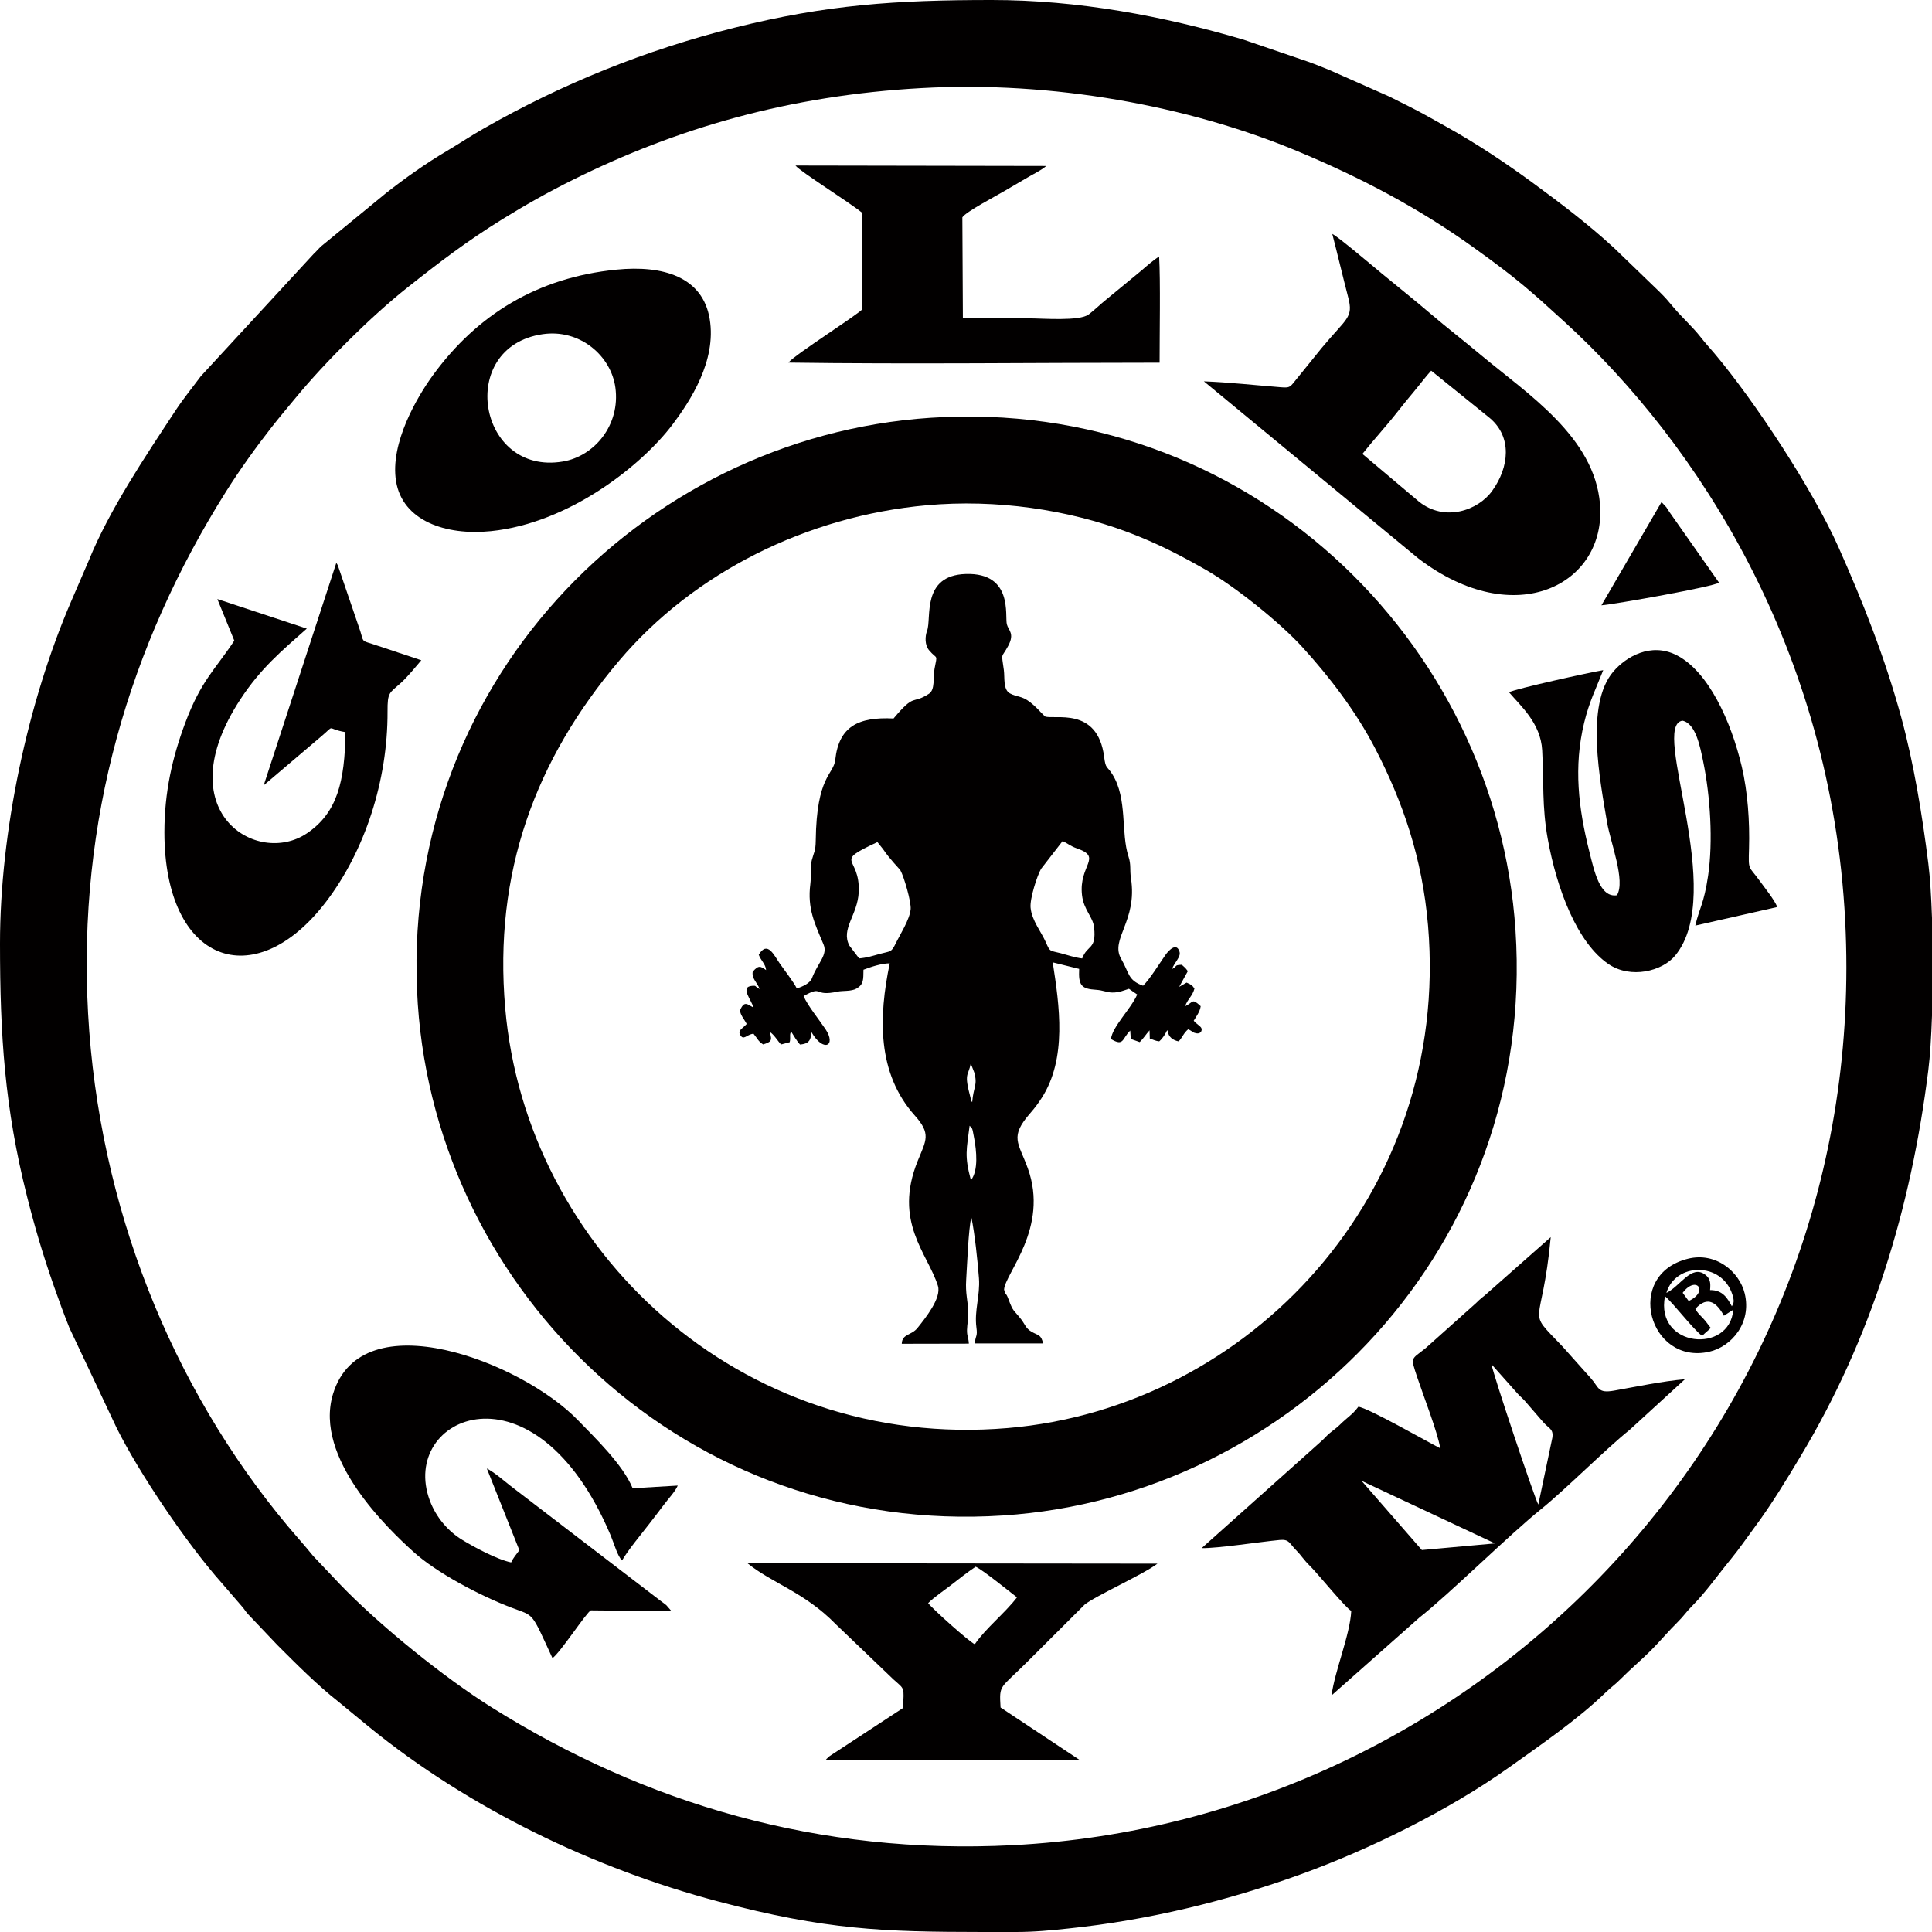
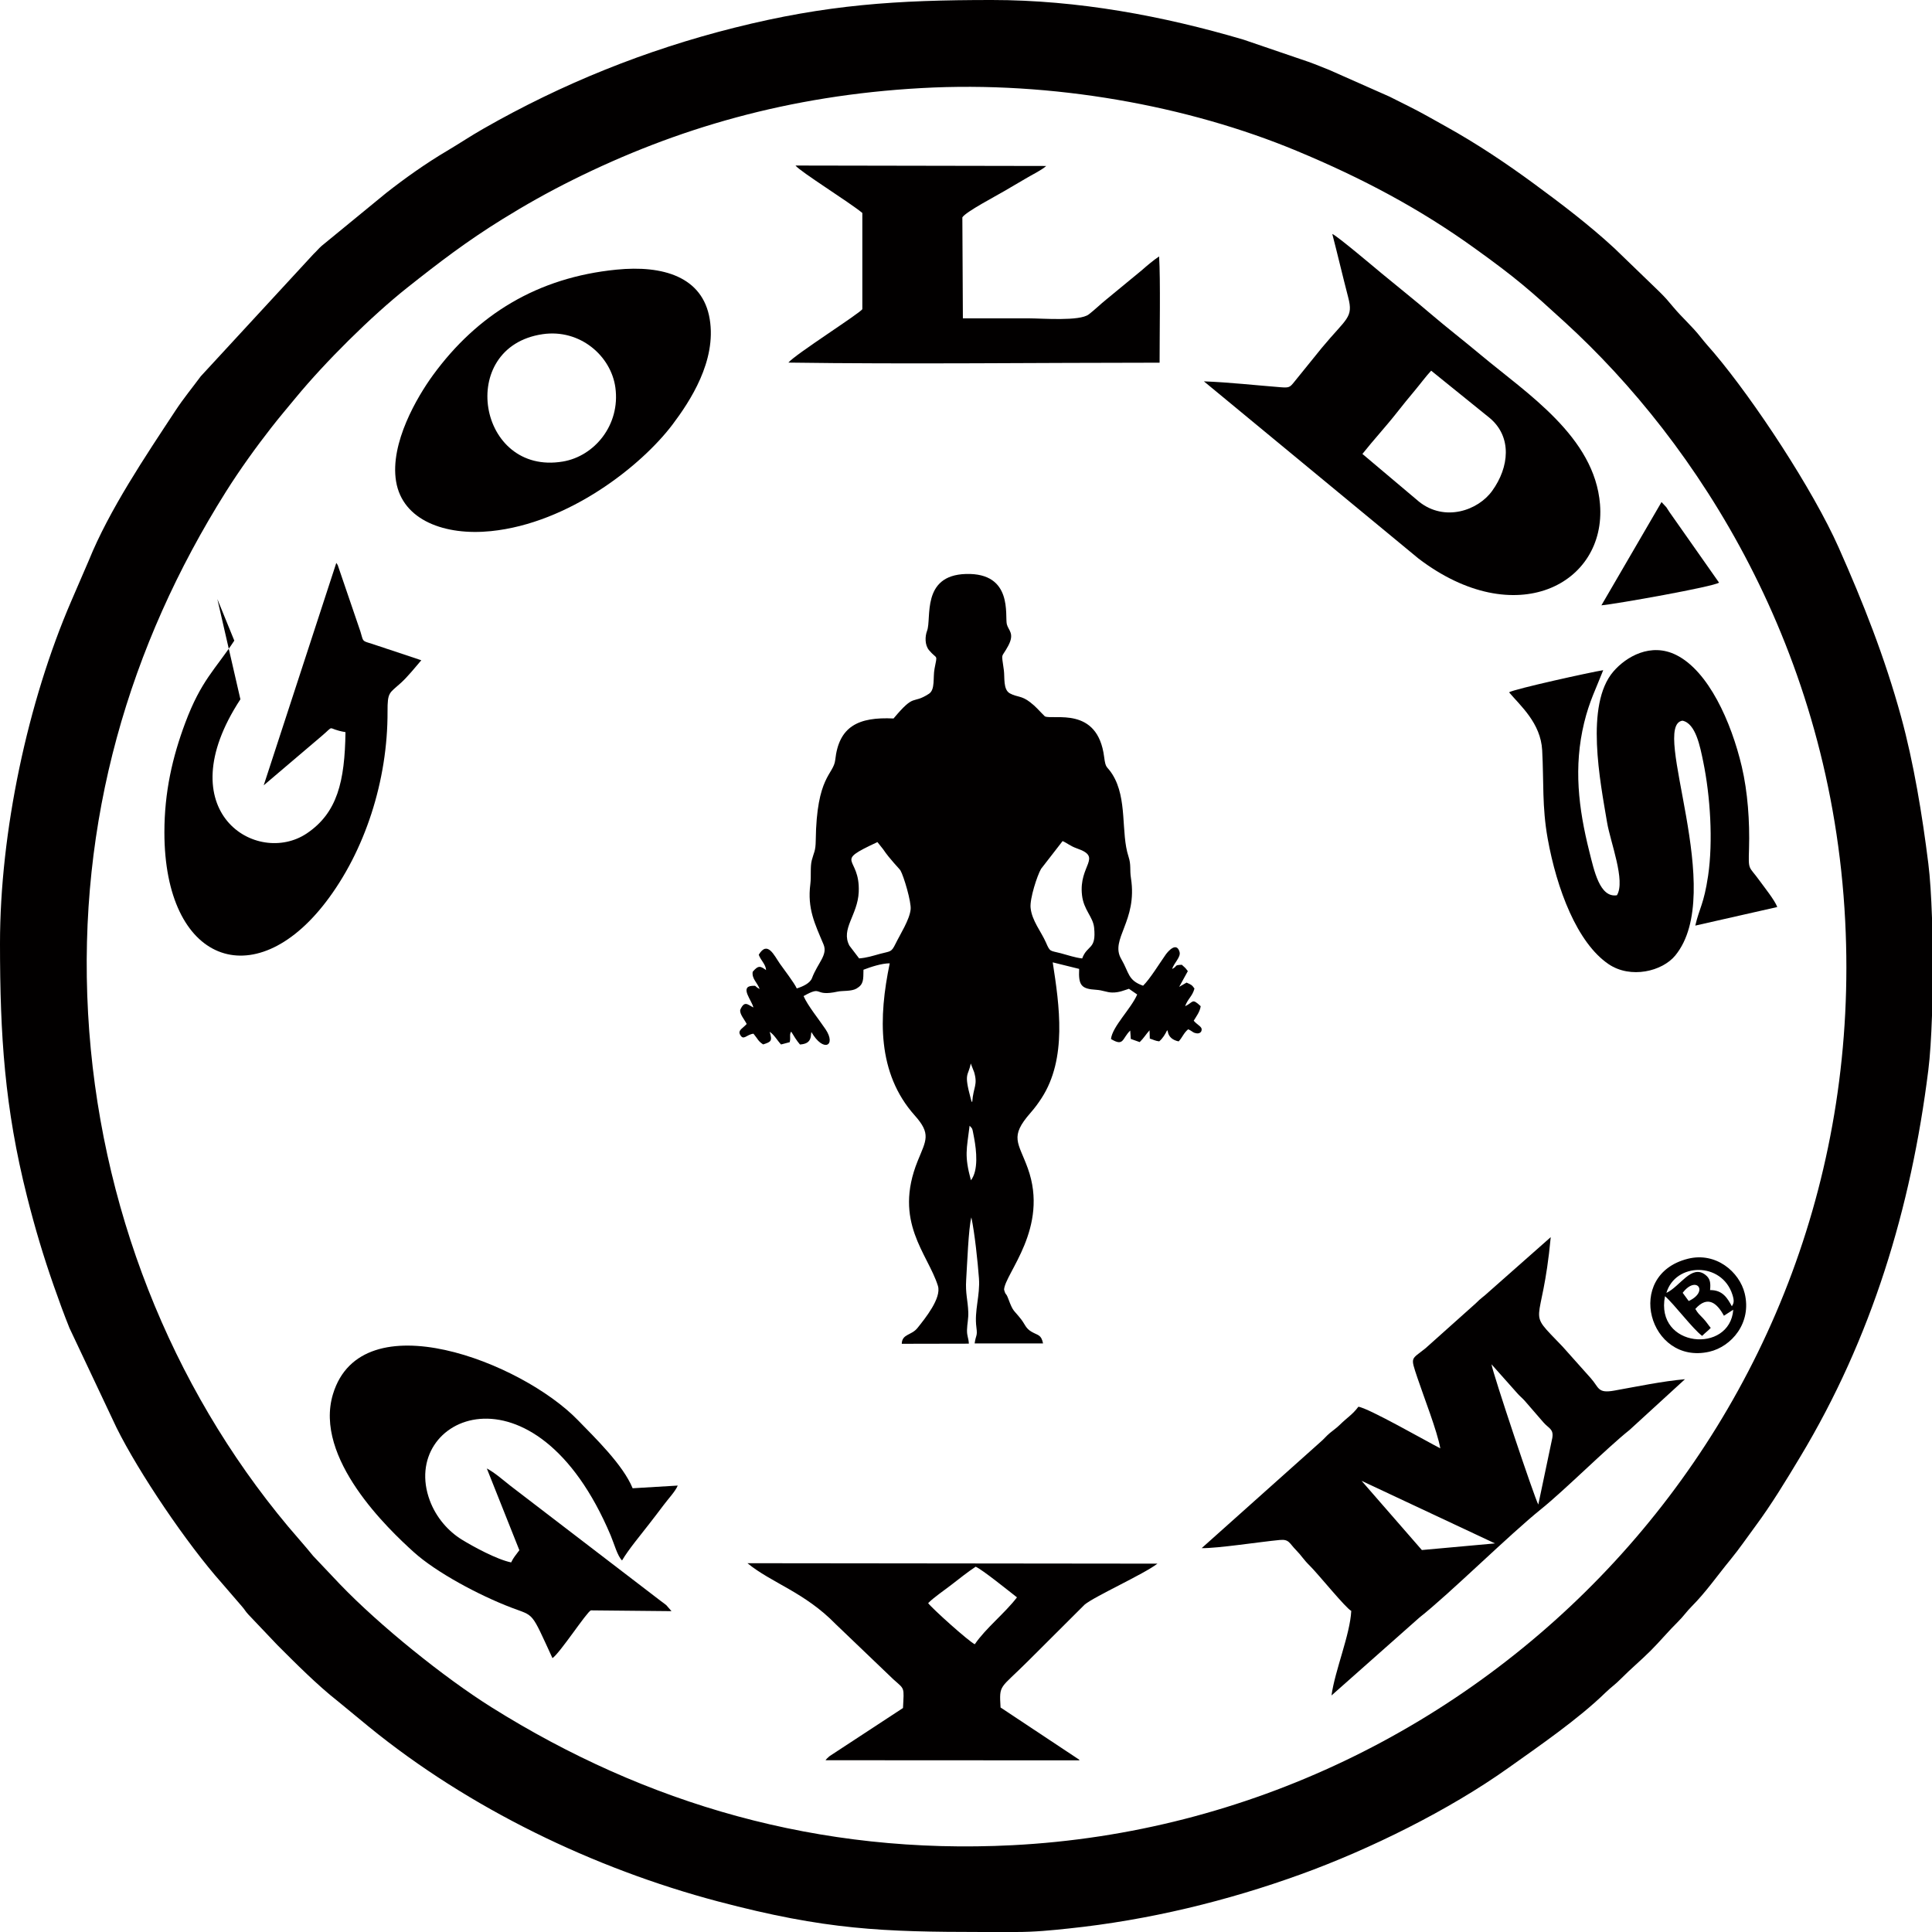
<svg xmlns="http://www.w3.org/2000/svg" width="44" height="44" viewBox="0 0 44 44" fill="none">
  <path fill-rule="evenodd" clip-rule="evenodd" d="M20.986 2.006C23.966 1.84 27.061 2.408 29.529 3.435C31.032 4.06 32.338 4.757 33.582 5.652C34.543 6.343 34.845 6.612 35.637 7.336C38.656 10.093 41.708 14.782 42.023 20.974C42.604 32.373 33.755 41.472 23.063 42.023C18.651 42.25 14.7 41.079 11.2 38.886C10.112 38.204 8.64 37.016 7.739 36.077L7.133 35.437C6.949 35.209 6.754 34.994 6.56 34.763C3.894 31.575 2.249 27.457 2.006 23.079C1.763 18.683 2.944 14.698 5.147 11.196C5.465 10.691 5.839 10.173 6.18 9.737C6.376 9.486 6.541 9.294 6.741 9.051C7.401 8.251 8.452 7.204 9.269 6.556C9.994 5.981 10.626 5.497 11.443 4.991C11.957 4.673 12.471 4.382 13.044 4.097C15.399 2.925 17.964 2.173 20.986 2.006ZM44 20.905C43.983 20.416 43.956 19.979 43.916 19.664C43.779 18.563 43.582 17.367 43.296 16.324C42.925 14.972 42.434 13.729 41.873 12.467C41.288 11.153 39.963 9.135 39.039 8.041C38.933 7.917 38.837 7.813 38.736 7.684C38.533 7.425 38.313 7.239 38.107 6.992C37.984 6.844 37.93 6.781 37.794 6.646L36.768 5.655C36.197 5.127 35.566 4.647 34.938 4.186C34.3 3.717 33.632 3.271 32.938 2.885C32.648 2.724 32.373 2.564 32.083 2.42C31.936 2.347 31.79 2.274 31.644 2.2L30.271 1.592C30.094 1.522 29.978 1.472 29.796 1.407L28.32 0.903C26.491 0.363 24.548 0 22.587 0C20.413 0 18.824 0.105 16.727 0.631C14.707 1.138 12.804 1.904 11.002 2.935C10.725 3.093 10.465 3.267 10.182 3.435C9.709 3.714 9.225 4.057 8.795 4.395L7.324 5.601C7.253 5.664 7.212 5.719 7.141 5.785L4.573 8.569C4.374 8.838 4.176 9.077 3.997 9.35C3.315 10.386 2.488 11.613 2.022 12.765L1.624 13.687C0.63 15.987 0 18.949 0 21.487C0 23.581 0.106 25.231 0.616 27.251C0.8 27.98 0.988 28.607 1.224 29.282C1.347 29.634 1.45 29.915 1.582 30.245L2.652 32.511C3.162 33.542 4.263 35.169 5.051 36.053L5.509 36.584C5.578 36.662 5.582 36.689 5.655 36.768L6.316 37.464C6.727 37.876 7.239 38.388 7.684 38.736L8.408 39.332C10.679 41.182 13.518 42.553 16.353 43.304C18.815 43.955 20.108 43.998 22.378 44H23.137C23.563 44 23.937 43.963 24.34 43.92C26.156 43.731 27.958 43.291 29.631 42.684C31.197 42.117 32.997 41.228 34.356 40.26C35.06 39.759 35.943 39.153 36.566 38.546C36.695 38.421 36.791 38.36 36.914 38.234C37.147 37.999 37.36 37.825 37.593 37.593C37.819 37.366 37.987 37.159 38.216 36.933C38.345 36.805 38.403 36.71 38.528 36.584C38.852 36.259 39.116 35.877 39.408 35.522C39.614 35.271 39.779 35.026 39.972 34.766C40.343 34.266 40.674 33.719 40.995 33.185C42.625 30.48 43.524 27.514 43.916 24.373C43.956 24.058 43.983 23.62 44 23.131L44 20.905Z" fill="#020000" />
-   <path fill-rule="evenodd" clip-rule="evenodd" d="M21.103 11.507C22.693 11.363 24.322 11.607 25.684 12.119C26.366 12.376 26.896 12.654 27.465 12.979C28.133 13.361 29.154 14.18 29.663 14.74C30.279 15.416 30.881 16.202 31.319 17.046C31.942 18.249 32.392 19.53 32.523 21.083C33.038 27.192 28.446 32.055 22.953 32.523C16.841 33.043 11.983 28.455 11.506 22.961C11.237 19.867 12.198 17.296 14.097 15.051C15.804 13.033 18.387 11.752 21.103 11.507ZM21.19 9.515C14.556 9.954 9.031 15.663 9.515 22.864C9.96 29.481 15.669 34.984 22.844 34.514C29.461 34.081 34.984 28.369 34.515 21.194C34.081 14.563 28.37 9.04 21.19 9.515Z" fill="#020000" />
  <path fill-rule="evenodd" clip-rule="evenodd" d="M22.082 25.638C22.151 25.72 22.135 25.651 22.186 25.922C22.238 26.203 22.287 26.654 22.112 26.88C21.959 26.312 22.015 26.183 22.082 25.638ZM22.108 24.22L22.186 24.419C22.271 24.716 22.169 24.744 22.141 25.101C22.115 25.046 22.146 25.161 22.106 25.012C21.945 24.415 22.052 24.522 22.108 24.22ZM24.646 21.828C24.473 21.808 24.325 21.753 24.16 21.71C23.909 21.644 23.918 21.689 23.82 21.463C23.711 21.215 23.5 20.967 23.471 20.674C23.45 20.467 23.622 19.936 23.71 19.787L24.2 19.155C24.307 19.202 24.375 19.269 24.529 19.323C25.121 19.528 24.563 19.7 24.642 20.386C24.681 20.729 24.892 20.875 24.918 21.127C24.97 21.64 24.765 21.507 24.646 21.828ZM19.566 21.827C19.552 21.807 19.352 21.549 19.345 21.537C19.142 21.155 19.534 20.843 19.557 20.314C19.593 19.476 18.944 19.662 19.983 19.178L20.112 19.34C20.27 19.576 20.482 19.781 20.508 19.825C20.582 19.952 20.758 20.545 20.739 20.712C20.714 20.949 20.5 21.279 20.395 21.494C20.296 21.697 20.28 21.658 20.039 21.724C19.869 21.771 19.742 21.813 19.566 21.827ZM20.35 16.363C19.546 16.324 19.105 16.544 19.022 17.306C18.984 17.647 18.596 17.665 18.578 19.142C18.575 19.391 18.535 19.409 18.488 19.591C18.448 19.747 18.478 19.951 18.455 20.134C18.383 20.692 18.557 21.038 18.755 21.508C18.857 21.75 18.624 21.926 18.492 22.277C18.449 22.392 18.282 22.469 18.146 22.511C18.089 22.384 17.855 22.081 17.762 21.948C17.628 21.756 17.48 21.413 17.28 21.743C17.323 21.869 17.44 21.961 17.447 22.093C17.324 22.007 17.276 21.971 17.142 22.132C17.118 22.289 17.246 22.376 17.301 22.524C17.173 22.461 17.242 22.443 17.127 22.452C16.839 22.474 17.131 22.794 17.157 22.945C17.027 22.878 16.955 22.782 16.86 22.995C16.836 23.09 16.96 23.225 17.005 23.32C16.928 23.412 16.802 23.459 16.852 23.558C16.932 23.715 16.998 23.559 17.16 23.542C17.267 23.672 17.262 23.708 17.38 23.786C17.564 23.727 17.593 23.707 17.529 23.499C17.633 23.565 17.709 23.705 17.788 23.787L17.985 23.735C18.013 23.628 17.971 23.56 18.019 23.495C18.075 23.588 18.149 23.709 18.219 23.788C18.356 23.778 18.438 23.737 18.464 23.618L18.475 23.527C18.476 23.523 18.476 23.512 18.48 23.506C18.755 23.979 19.053 23.816 18.801 23.44C18.655 23.222 18.394 22.902 18.301 22.685C18.759 22.427 18.507 22.707 19.078 22.583C19.187 22.559 19.388 22.582 19.506 22.514C19.672 22.417 19.661 22.314 19.665 22.085C19.839 22.019 20.076 21.94 20.263 21.939C20.008 23.165 19.972 24.44 20.833 25.404C21.209 25.825 21.093 25.965 20.901 26.437C20.337 27.829 21.129 28.547 21.36 29.283C21.448 29.563 21.063 30.033 20.895 30.244C20.758 30.416 20.543 30.376 20.537 30.604L22.065 30.601C22.059 30.465 22.02 30.437 22.023 30.288C22.026 30.154 22.058 30.031 22.052 29.881C22.042 29.611 21.984 29.459 22.004 29.148C22.025 28.826 22.057 27.96 22.122 27.725C22.198 28.079 22.267 28.737 22.295 29.112C22.324 29.509 22.186 29.846 22.237 30.231C22.265 30.438 22.224 30.395 22.197 30.596L23.755 30.596C23.711 30.391 23.646 30.418 23.495 30.331C23.359 30.253 23.344 30.161 23.26 30.052C23.077 29.815 23.08 29.892 22.964 29.581C22.904 29.42 22.909 29.522 22.867 29.37C22.887 29.003 23.898 27.963 23.407 26.606C23.194 26.015 22.981 25.899 23.472 25.341C23.574 25.224 23.643 25.129 23.723 25.006C24.305 24.105 24.127 22.896 23.975 21.917L24.577 22.066C24.558 22.443 24.628 22.522 24.966 22.542C25.12 22.552 25.205 22.602 25.328 22.604C25.487 22.607 25.598 22.554 25.711 22.519L25.899 22.649C25.756 22.978 25.332 23.38 25.302 23.663C25.598 23.841 25.551 23.655 25.74 23.47L25.753 23.661L25.956 23.733C26.047 23.645 26.097 23.556 26.18 23.465L26.186 23.653C26.277 23.681 26.312 23.706 26.4 23.716C26.482 23.648 26.537 23.552 26.581 23.463C26.587 23.47 26.593 23.475 26.595 23.489C26.614 23.617 26.71 23.69 26.843 23.717C26.929 23.627 26.956 23.526 27.06 23.441C27.119 23.465 27.168 23.509 27.197 23.52C27.26 23.542 27.318 23.544 27.354 23.496C27.409 23.384 27.282 23.361 27.186 23.246C27.242 23.152 27.328 23.043 27.345 22.915C27.138 22.723 27.185 22.825 26.99 22.916C27.053 22.742 27.157 22.69 27.203 22.513C27.145 22.432 27.134 22.427 27.023 22.378L26.855 22.475L27.052 22.117C26.983 22.023 26.987 22.041 26.915 21.972C26.723 21.98 26.833 22 26.693 22.068C26.741 21.926 26.896 21.796 26.864 21.681C26.796 21.441 26.603 21.663 26.547 21.742C26.405 21.943 26.192 22.293 26.033 22.449C25.683 22.325 25.721 22.159 25.534 21.838C25.273 21.388 25.91 20.981 25.757 20.001C25.725 19.797 25.765 19.705 25.701 19.508C25.523 18.966 25.682 18.192 25.335 17.637C25.207 17.432 25.182 17.522 25.146 17.238C24.997 16.072 23.991 16.403 23.796 16.315C23.655 16.176 23.598 16.098 23.46 15.992C23.261 15.838 23.171 15.883 23.001 15.792C22.841 15.706 22.885 15.43 22.862 15.262C22.804 14.832 22.799 15.012 22.961 14.709C23.113 14.424 22.966 14.36 22.93 14.217C22.882 14.026 23.077 13.041 21.999 13.072C20.974 13.101 21.222 14.087 21.113 14.367C21.066 14.491 21.058 14.69 21.16 14.81C21.347 15.032 21.351 14.878 21.284 15.227C21.244 15.433 21.303 15.706 21.155 15.801C20.761 16.056 20.848 15.767 20.35 16.363Z" fill="#020000" />
  <path fill-rule="evenodd" clip-rule="evenodd" d="M31.009 33.725L34.047 35.15L32.382 35.301L31.009 33.725ZM35.034 34.265L35.353 32.747C35.387 32.541 35.269 32.532 35.149 32.392L34.722 31.899C34.662 31.833 34.617 31.801 34.559 31.735L33.968 31.071C33.994 31.268 34.952 34.129 35.034 34.265ZM32.802 32.985C32.508 32.836 31.151 32.059 30.936 32.038C30.8 32.22 30.686 32.278 30.51 32.452C30.431 32.529 30.37 32.566 30.288 32.635C30.2 32.708 30.151 32.776 30.063 32.849L27.367 35.258C27.741 35.263 28.675 35.117 29.144 35.072C29.362 35.05 29.362 35.147 29.52 35.306C29.643 35.431 29.686 35.518 29.828 35.657C30.013 35.838 30.648 36.625 30.774 36.687C30.747 37.229 30.403 38.04 30.324 38.613L32.327 36.838C33.006 36.305 34.371 34.953 35.1 34.367C35.635 33.937 36.59 32.982 37.112 32.566L38.374 31.411C37.857 31.456 37.276 31.579 36.763 31.67C36.379 31.739 36.421 31.601 36.227 31.385L35.587 30.668C34.724 29.765 35.116 30.33 35.317 28.175L33.901 29.426C33.791 29.53 33.731 29.558 33.608 29.684L32.466 30.705C32.133 30.974 32.117 30.886 32.279 31.374C32.422 31.804 32.732 32.59 32.802 32.985Z" fill="#020000" />
  <path fill-rule="evenodd" clip-rule="evenodd" d="M31.028 10.338C31.286 10.013 31.559 9.72 31.823 9.384C31.955 9.215 32.079 9.064 32.218 8.898C32.349 8.741 32.471 8.574 32.594 8.442L33.929 9.521C34.44 9.951 34.373 10.639 33.984 11.178C33.659 11.63 32.9 11.89 32.318 11.426L31.028 10.338ZM27.418 8.685L32.306 12.721C34.511 14.4 36.586 13.305 36.439 11.483C36.315 9.948 34.781 8.967 33.72 8.08C33.339 7.761 32.959 7.468 32.592 7.155C32.22 6.836 31.847 6.542 31.467 6.227C31.31 6.097 30.451 5.37 30.342 5.328C30.465 5.802 30.579 6.29 30.704 6.771C30.827 7.24 30.669 7.241 30.104 7.921L29.48 8.692C29.375 8.823 29.36 8.834 29.166 8.819C28.591 8.774 27.997 8.707 27.418 8.685Z" fill="#020000" />
  <path fill-rule="evenodd" clip-rule="evenodd" d="M36.824 20.389C36.432 20.451 36.305 19.826 36.195 19.39C35.948 18.406 35.835 17.465 36.078 16.46C36.197 15.969 36.35 15.68 36.512 15.263C36.251 15.303 34.479 15.693 34.368 15.767C34.624 16.071 35.088 16.465 35.122 17.085C35.161 17.81 35.117 18.37 35.247 19.096C35.454 20.248 35.918 21.473 36.635 21.958C37.138 22.298 37.857 22.121 38.152 21.762C39.335 20.323 37.577 16.525 38.316 16.413C38.619 16.473 38.719 17.003 38.79 17.348C38.95 18.125 39.017 19.157 38.901 19.944C38.804 20.597 38.703 20.674 38.609 21.08L40.476 20.657C40.42 20.503 40.178 20.202 40.074 20.058C39.822 19.707 39.817 19.845 39.833 19.323C39.851 18.711 39.803 18.033 39.668 17.459C39.427 16.435 38.907 15.281 38.175 14.917C37.596 14.628 37.036 14.954 36.744 15.293C36.092 16.05 36.445 17.805 36.6 18.73C36.675 19.177 37.026 20.064 36.824 20.389Z" fill="#020000" />
  <path fill-rule="evenodd" clip-rule="evenodd" d="M12.582 37.763C12.757 37.643 13.364 36.709 13.457 36.675L15.293 36.693L15.176 36.558C15.128 36.517 15.1 36.501 15.052 36.464L11.627 33.84C11.44 33.693 11.275 33.544 11.087 33.443L11.828 35.305C11.739 35.429 11.7 35.461 11.641 35.583C11.314 35.516 10.777 35.223 10.515 35.062C10.213 34.875 9.935 34.566 9.789 34.174C9.075 32.261 12.176 30.864 13.908 34.969C13.988 35.159 14.062 35.439 14.167 35.538C14.314 35.287 14.595 34.953 14.79 34.7C14.894 34.565 15.004 34.424 15.108 34.284C15.214 34.14 15.379 33.969 15.435 33.833L14.408 33.894C14.188 33.358 13.549 32.743 13.161 32.343C11.881 31.021 8.237 29.603 7.584 31.748C7.138 33.211 8.857 34.836 9.422 35.347C9.934 35.81 10.908 36.331 11.642 36.611C12.18 36.817 12.082 36.679 12.582 37.763Z" fill="#020000" />
-   <path fill-rule="evenodd" clip-rule="evenodd" d="M6.006 17.885L7.314 16.773C7.655 16.486 7.404 16.596 7.868 16.674C7.853 17.8 7.681 18.512 6.989 18.979C5.853 19.744 3.796 18.489 5.475 15.926C5.936 15.222 6.406 14.831 6.987 14.316L4.95 13.643L5.336 14.59C4.903 15.247 4.582 15.492 4.218 16.465C3.928 17.241 3.744 18.036 3.744 18.957C3.746 21.93 5.788 22.674 7.419 20.546C8.309 19.386 8.832 17.777 8.826 16.206C8.824 15.753 8.866 15.793 9.133 15.55C9.282 15.415 9.467 15.187 9.595 15.037L8.445 14.654C8.233 14.592 8.278 14.603 8.207 14.379L7.692 12.871C7.688 12.863 7.679 12.851 7.676 12.845C7.672 12.839 7.665 12.828 7.659 12.82L6.006 17.885Z" fill="#020000" />
+   <path fill-rule="evenodd" clip-rule="evenodd" d="M6.006 17.885L7.314 16.773C7.655 16.486 7.404 16.596 7.868 16.674C7.853 17.8 7.681 18.512 6.989 18.979C5.853 19.744 3.796 18.489 5.475 15.926L4.95 13.643L5.336 14.59C4.903 15.247 4.582 15.492 4.218 16.465C3.928 17.241 3.744 18.036 3.744 18.957C3.746 21.93 5.788 22.674 7.419 20.546C8.309 19.386 8.832 17.777 8.826 16.206C8.824 15.753 8.866 15.793 9.133 15.55C9.282 15.415 9.467 15.187 9.595 15.037L8.445 14.654C8.233 14.592 8.278 14.603 8.207 14.379L7.692 12.871C7.688 12.863 7.679 12.851 7.676 12.845C7.672 12.839 7.665 12.828 7.659 12.82L6.006 17.885Z" fill="#020000" />
  <path fill-rule="evenodd" clip-rule="evenodd" d="M12.357 7.611C13.207 7.486 13.917 8.104 14.015 8.828C14.13 9.677 13.54 10.39 12.819 10.511C10.88 10.839 10.386 7.901 12.357 7.611ZM14.038 6.141C12.236 6.32 10.866 7.167 9.862 8.542C9.505 9.031 8.877 10.093 9.02 10.961C9.167 11.856 10.142 12.203 11.183 12.096C12.958 11.915 14.609 10.605 15.316 9.669C15.715 9.139 16.322 8.221 16.163 7.265C16.003 6.303 15.099 6.035 14.038 6.141Z" fill="#020000" />
  <path fill-rule="evenodd" clip-rule="evenodd" d="M21.138 36.51C21.266 36.379 21.519 36.209 21.676 36.086C21.852 35.949 22.043 35.798 22.22 35.681C22.367 35.742 22.995 36.25 23.161 36.379C22.882 36.743 22.449 37.081 22.2 37.447C22.058 37.379 21.222 36.627 21.138 36.51ZM20.565 38.899L18.905 39.987C18.866 40.017 18.901 39.987 18.862 40.023C18.82 40.061 18.834 40.047 18.801 40.088L24.585 40.091C24.579 40.082 24.568 40.059 24.564 40.066L22.787 38.887C22.756 38.347 22.762 38.481 23.417 37.826L24.702 36.544C24.928 36.356 26.051 35.85 26.36 35.611L17.023 35.601C17.571 36.051 18.325 36.261 19.036 36.992L20.347 38.247C20.609 38.481 20.589 38.411 20.565 38.899Z" fill="#020000" />
  <path fill-rule="evenodd" clip-rule="evenodd" d="M19.639 4.85L19.639 7.04C19.608 7.12 18.108 8.071 17.955 8.258C20.665 8.297 23.667 8.26 26.409 8.26C26.408 7.654 26.431 6.369 26.398 5.84C26.274 5.921 26.112 6.059 25.997 6.16L25.192 6.823C25.047 6.94 24.937 7.052 24.796 7.16C24.588 7.321 23.738 7.25 23.43 7.25C22.93 7.25 22.429 7.25 21.929 7.25L21.917 4.95C21.996 4.822 22.698 4.456 22.87 4.353C23.044 4.248 23.19 4.169 23.355 4.069C23.494 3.984 23.716 3.88 23.827 3.78L18.117 3.77C18.222 3.908 19.351 4.61 19.639 4.85Z" fill="#020000" />
  <path fill-rule="evenodd" clip-rule="evenodd" d="M36.471 13.786C36.802 13.757 39.032 13.36 39.15 13.269L38.021 11.662C37.987 11.613 37.98 11.595 37.949 11.551L37.84 11.434L36.471 13.786Z" fill="#020000" />
  <path fill-rule="evenodd" clip-rule="evenodd" d="M37.919 29.52C38.13 29.702 38.547 30.261 38.765 30.424C38.852 30.337 38.895 30.313 38.961 30.242C38.901 30.17 38.863 30.106 38.792 30.03C38.688 29.919 38.679 29.925 38.61 29.81C38.895 29.49 39.109 29.685 39.261 29.965L39.474 29.828C39.398 30.841 37.688 30.694 37.919 29.52ZM38.322 29.443L38.459 29.63C38.925 29.414 38.632 29.035 38.322 29.443ZM37.951 29.445C38.264 29.298 38.522 28.789 38.837 29.032C38.948 29.117 38.962 29.211 38.946 29.381C39.241 29.377 39.347 29.578 39.442 29.75C39.484 29.683 39.503 29.635 39.454 29.483C39.213 28.732 38.156 28.751 37.951 29.445ZM38.442 28.667C36.975 29.033 37.559 31.095 38.927 30.785C39.431 30.67 39.9 30.131 39.734 29.455C39.614 28.967 39.081 28.508 38.442 28.667Z" fill="#020000" />
</svg>